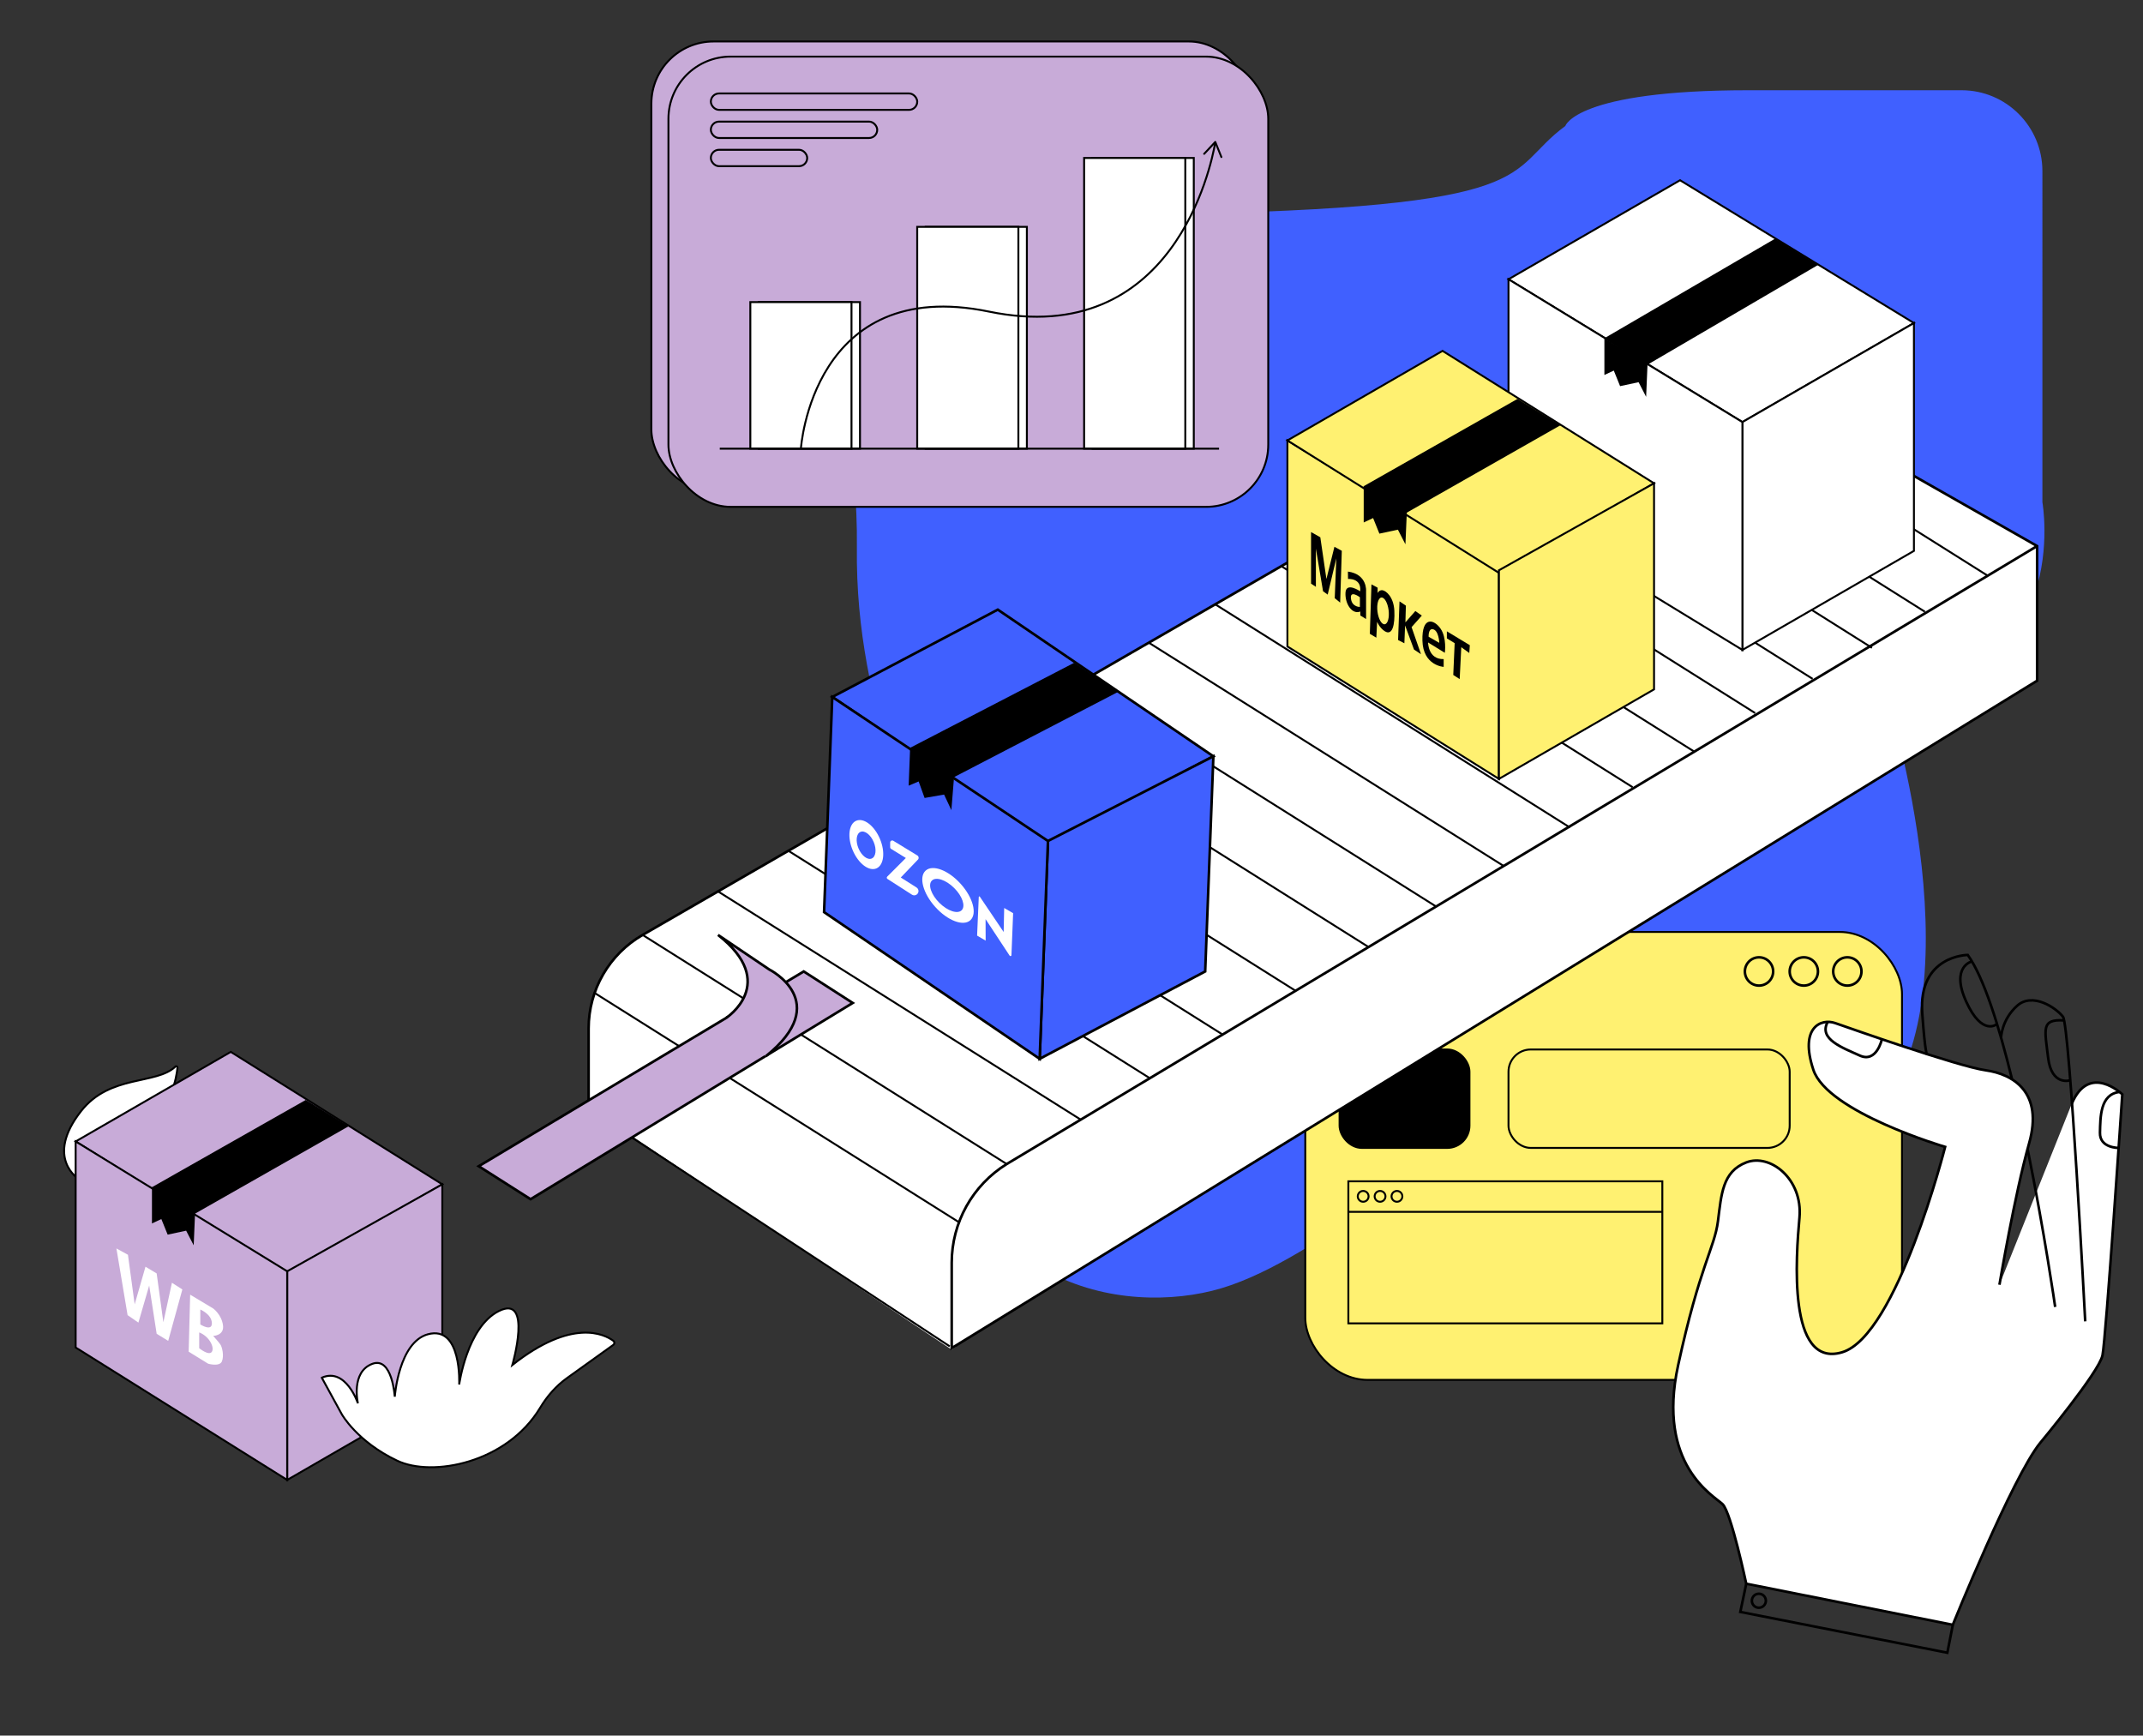
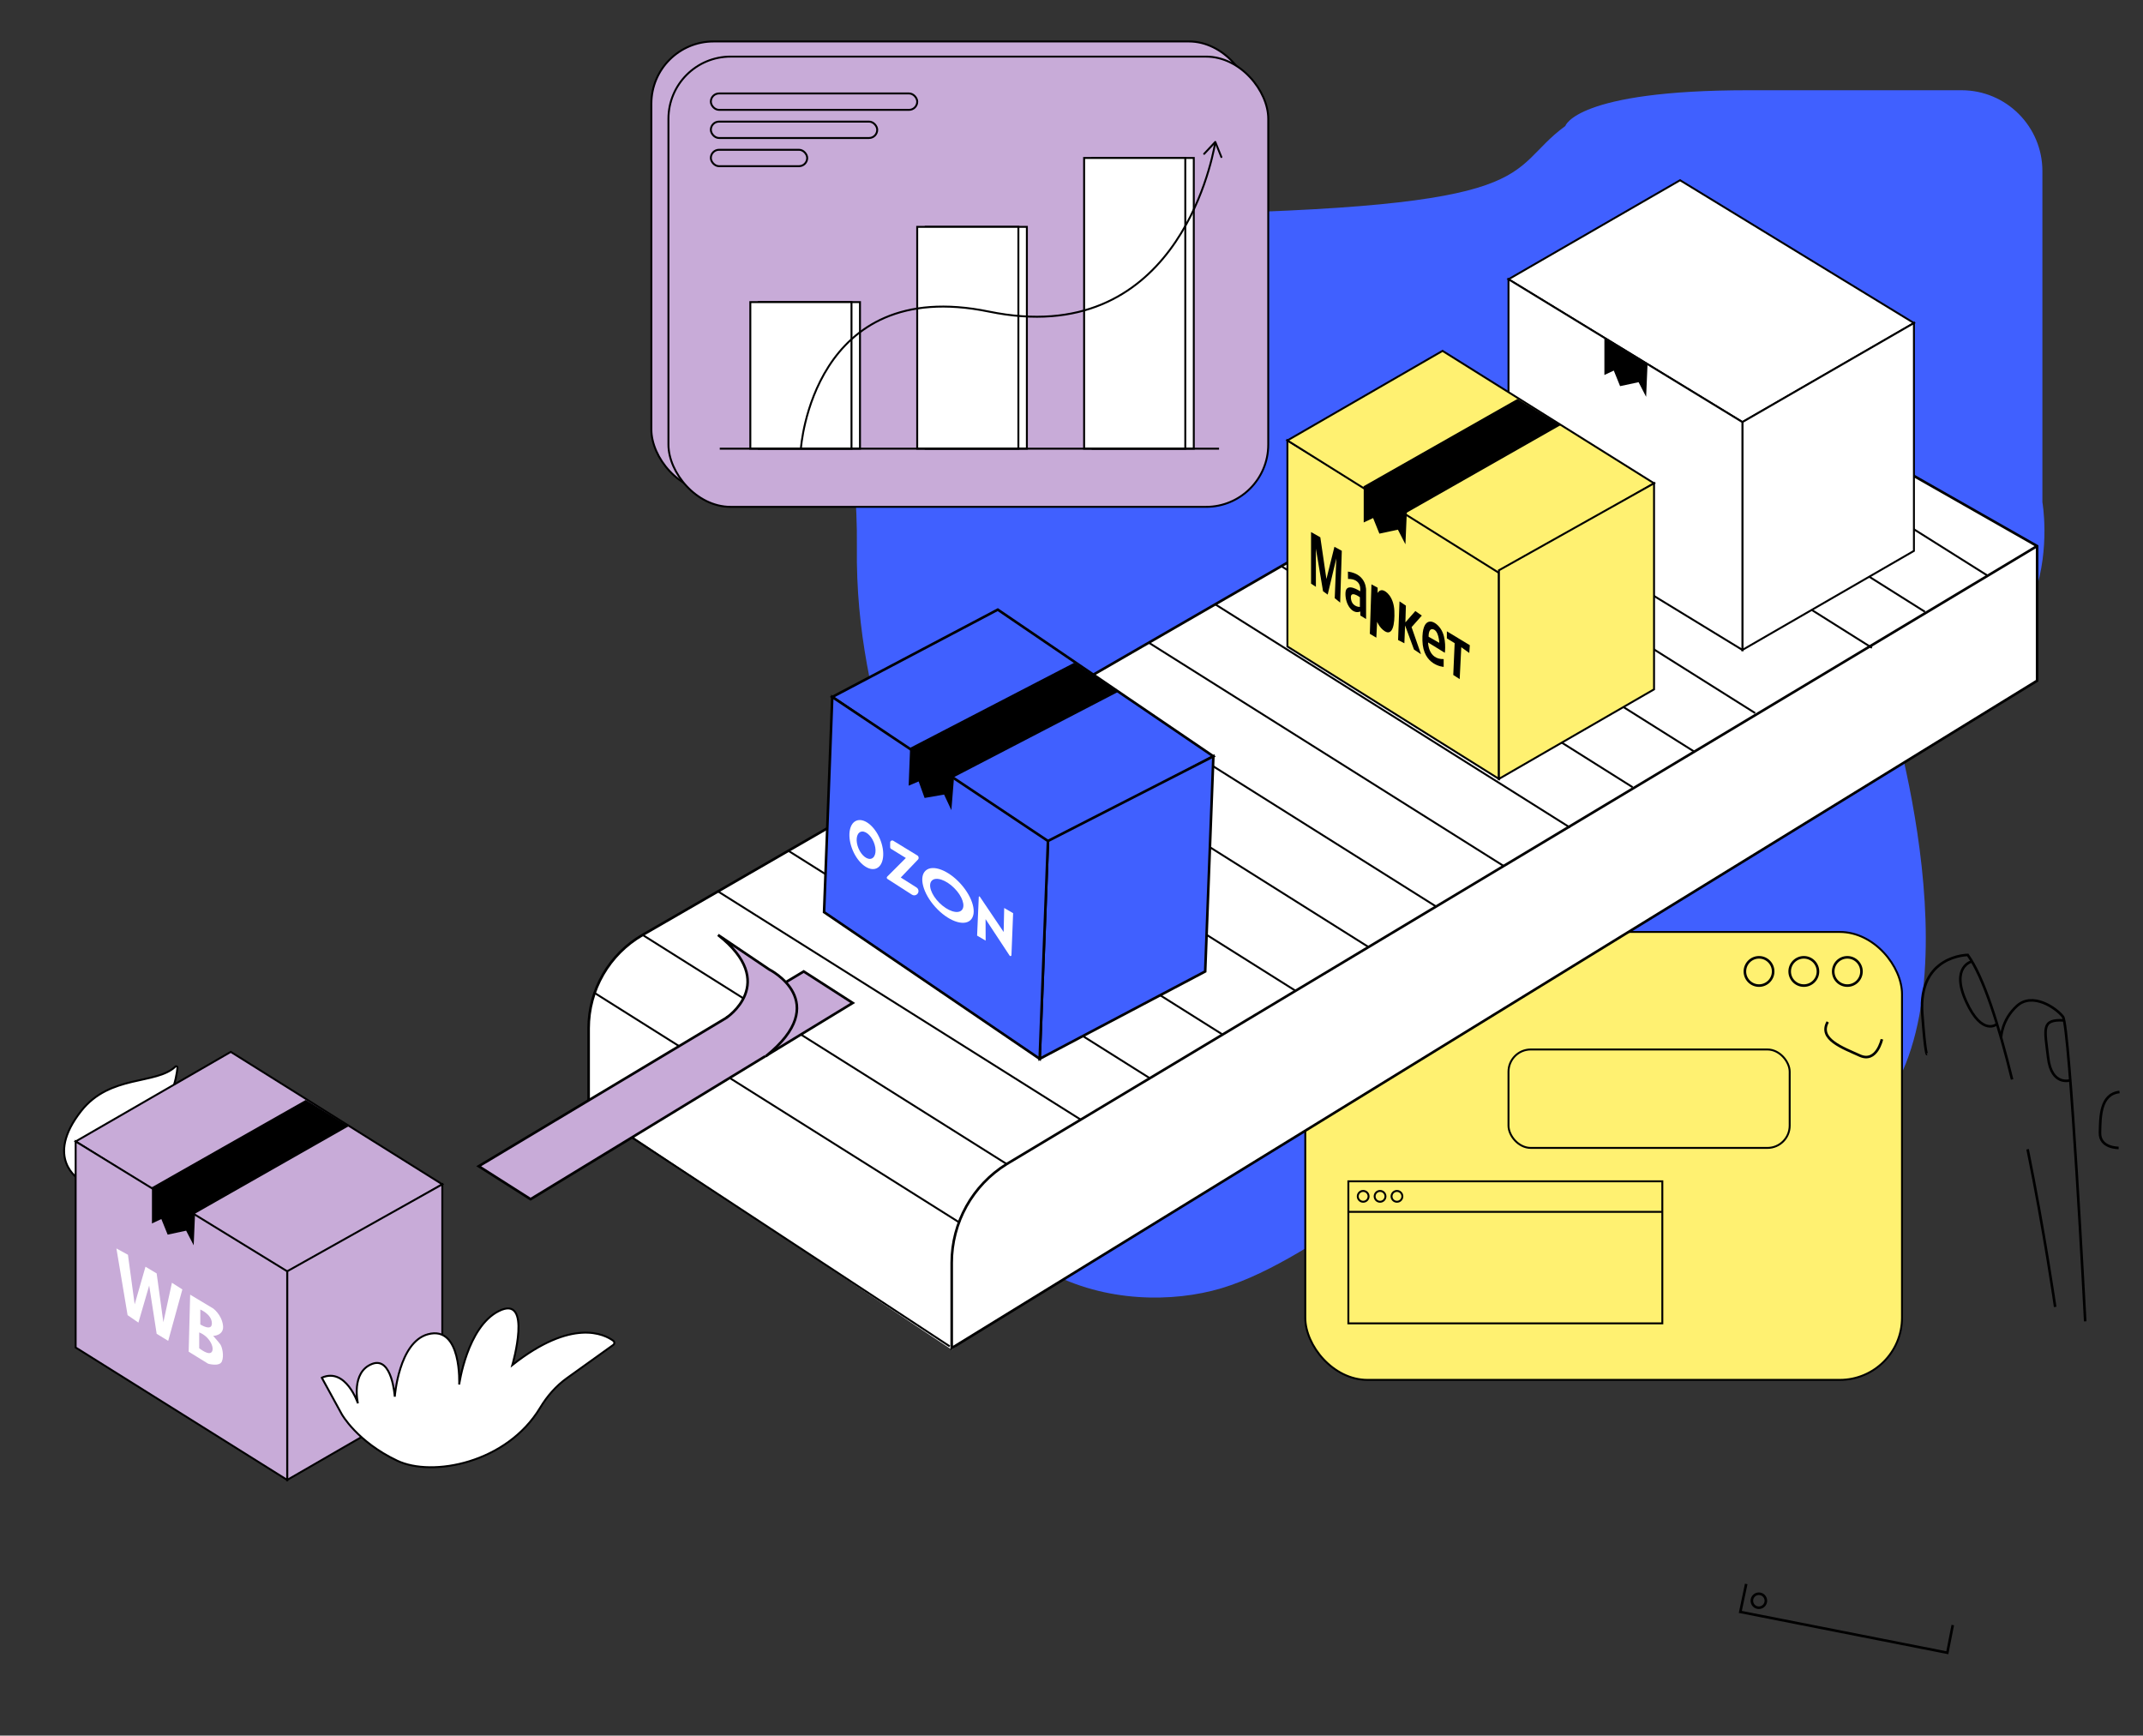
<svg xmlns="http://www.w3.org/2000/svg" id="_Слой_1" data-name="Слой 1" viewBox="0 0 832.24 673.95">
  <rect x="0" y="0" width="832.24" height="673.95" fill="#333333" stroke="none" />
  <defs>
    <style> .cls-1, .cls-2, .cls-3, .cls-4, .cls-5, .cls-6, .cls-7, .cls-8, .cls-9, .cls-10 { stroke: #000; stroke-miterlimit: 10; } .cls-1, .cls-2, .cls-7, .cls-8, .cls-9, .cls-10 { stroke-width: .75px; } .cls-11, .cls-3, .cls-8 { fill: #fff; } .cls-12, .cls-7 { fill: #fff171; } .cls-13, .cls-4, .cls-9 { fill: #c8abd8; } .cls-14, .cls-5 { fill: #4060ff; } .cls-2, .cls-6 { fill: none; } .cls-10 { fill: #b1e8ff; } </style>
  </defs>
  <path class="cls-8" d="M30.75,457.98s-13.69-8.21,.8-26.59c11.2-14.21,29.06-10.08,36.57-17.21,.32-.3,.85-.03,.81,.41-.44,4.11-2.41,15.6-10.94,17.15,0,0,23.93-.28,18.98,4.96-5.94,6.29-29.84,6.94-29.84,6.94,0,0,15.93,2.2,16.29,4.24s-21.68,5.78-21.68,5.78c0,0,11.34,.94,8.68,5.69" />
  <path class="cls-14" d="M793.18,195.07s12.3,69.22-60.36,75.43c0,0,38.37,120.94-7.35,165.22-45.72,44.28-103.69,5.09-137.98,7.54-34.29,2.45-77.56,48.28-116.75,57.97s-106.14-4.08-108.58-96.34c-2.45-92.26-30.21-124.91-29.39-192.68s-32.66-126.55,118.38-129c151.04-2.45,132.26-16.33,156.75-34.29,0,0,4.08-13.88,71.03-13.88h82.83c17.35,0,31.41,14.06,31.41,31.41V195.07Z" />
  <rect class="cls-7" x="506.92" y="361.89" width="231.74" height="173.94" rx="24.16" ry="24.16" transform="translate(1245.57 897.72) rotate(-180)" />
  <circle class="cls-6" cx="717.42" cy="377.23" r="5.49" />
  <circle class="cls-6" cx="700.52" cy="377.23" r="5.49" />
  <circle class="cls-6" cx="683.12" cy="377.23" r="5.49" />
  <rect class="cls-2" x="585.83" y="407.53" width="109.2" height="38.22" rx="8.64" ry="8.64" />
-   <rect class="cls-1" x="520.23" y="407.53" width="50.44" height="38.22" rx="8.64" ry="8.64" />
  <polyline class="cls-14" points="623.07 131.78 623.07 145.97 626.72 144.25 629.17 150.3 636.35 148.76 639.28 154.44 639.83 141.6" />
  <polygon class="cls-11" points="369.6 524.1 789.79 213.78 650.12 131.79 228.6 429.94 369.6 524.1" />
  <path class="cls-3" d="M791.12,212.04l-400.16,239.97c-13.28,8.23-21.36,22.74-21.36,38.36v33.12s421.52-259.16,421.52-259.16v-52.29s-141-80.25-141-80.25L249.56,363.05c-12.97,7.49-20.97,21.33-20.97,36.31v31.33" />
  <line class="cls-10" x1="390.96" y1="452.01" x2="249.56" y2="363.05" />
  <line class="cls-10" x1="419.7" y1="434.77" x2="278.84" y2="346.15" />
  <line class="cls-10" x1="446.31" y1="418.54" x2="306.16" y2="330.37" />
  <line class="cls-10" x1="474.51" y1="401.54" x2="334.83" y2="313.67" />
  <line class="cls-10" x1="503.14" y1="384.74" x2="364.04" y2="297.23" />
  <line class="cls-10" x1="531.47" y1="367.74" x2="392.44" y2="280.28" />
  <line class="cls-10" x1="557.71" y1="352.01" x2="419.14" y2="264.84" />
  <line class="cls-10" x1="583.95" y1="336.27" x2="446.13" y2="249.56" />
  <line class="cls-10" x1="609.72" y1="321.35" x2="471.89" y2="234.64" />
  <line class="cls-10" x1="634.03" y1="305.68" x2="497.6" y2="219.85" />
  <line class="cls-10" x1="658.06" y1="291.92" x2="520.23" y2="205.21" />
  <line class="cls-10" x1="681.63" y1="276.9" x2="543.8" y2="190.19" />
-   <line class="cls-10" x1="703.94" y1="263.61" x2="566.12" y2="176.9" />
  <line class="cls-10" x1="726.98" y1="251.56" x2="589.15" y2="164.85" />
  <line class="cls-10" x1="747.54" y1="237.55" x2="609.72" y2="150.84" />
  <line class="cls-10" x1="771.86" y1="223.51" x2="634.03" y2="136.8" />
  <line class="cls-10" x1="372.74" y1="474.81" x2="230.6" y2="385.38" />
  <line class="cls-10" x1="368.83" y1="522.81" x2="228.6" y2="430.69" />
  <polygon class="cls-8" points="743.28 125.44 652.45 69.99 585.83 108.45 676.67 163.9 743.28 125.44" />
  <polygon class="cls-8" points="676.67 252.38 743.28 213.92 743.28 125.44 676.67 163.9 676.67 252.38" />
  <polygon class="cls-8" points="676.67 252.38 585.83 196.93 585.83 108.45 676.67 163.9 676.67 252.38" />
  <polyline points="623.07 131.43 623.07 145.61 626.72 143.9 629.17 149.95 636.35 148.41 639.28 154.09 639.83 141.24" />
-   <polygon points="706.04 102.89 639.83 141.6 623.07 131.34 689.35 92.68 706.04 102.89" />
  <g>
-     <path class="cls-3" d="M804.56,428.65c6.75-16.11,19.64-3.71,19.64-3.71,0,0-6.35,94.8-7.69,101.35-1.35,6.55-24.2,34.01-24.2,34.01-10.76,13.25-33.94,70.64-33.94,70.64l-80.21-15.96s-5.86-27.66-9.19-30.89c-3.34-3.23-25.69-15.2-17.27-53.92,8.42-38.73,14.12-45.52,15.47-55.93,1.34-10.41,1.69-19.26,10.98-22.85s22.02,6.43,20.68,21.4c-1.34,14.96-4.77,58.66,16.55,52.32,21.33-6.33,40.02-79.76,40.02-79.76,0,0-45.72-13.43-51.19-29.96-5.47-16.52,3.03-20,8.46-18.12,5.44,1.88,47.74,16.84,58.48,18.34,10.74,1.5,22.45,8.59,16.86,28.34-5.59,19.75-11.52,54.93-11.52,54.93" />
    <path class="cls-6" d="M809.8,513.1s-6-114.88-8.65-118.3c-2.65-3.42-11.78-9.62-17.8-4.24-6.02,5.38-6.23,12.35-6.23,12.35" />
    <path class="cls-6" d="M781.4,419.17c-5.13-20.99-11.06-39.78-17.22-48.35,0,0-19.29,.09-17.67,22.66,1.16,16.12,1.84,15.86,1.84,15.86" />
    <path class="cls-6" d="M798.13,507.5s-4.2-29.28-10.7-61.22" />
    <path class="cls-6" d="M822.78,445.75s-7.4,.11-7.25-5.91c.15-6.02,.02-14.96,7.59-15.81" />
    <path class="cls-6" d="M804,419.49s-7.29,2.42-8.61-8.79c-1.32-11.21-2.82-15,6.2-14.47" />
    <path class="cls-6" d="M775.55,397.65s-5.71,4.99-11.95-8.67c-6.24-13.67,2.2-15.66,2.2-15.66" />
    <path class="cls-6" d="M730.84,403.55s-2.01,9.33-8.6,6.33c-6.59-3-16.17-6.36-12.44-13.06" />
  </g>
  <rect class="cls-2" x="523.64" y="458.72" width="121.93" height="55.16" />
  <line class="cls-2" x1="523.64" y1="470.58" x2="645.57" y2="470.58" />
  <circle class="cls-2" cx="542.51" cy="464.56" r="2.1" />
  <circle class="cls-2" cx="535.95" cy="464.56" r="2.1" />
  <circle class="cls-2" cx="529.39" cy="464.56" r="2.1" />
  <polygon class="cls-4" points="206.05 465.66 331.16 389.46 312.13 377.23 185.91 452.86 206.05 465.66" />
  <path class="cls-4" d="M281.98,395.3s20.78-13.51-3.13-32.25l19.87,13.4s25.12,12.54-1.34,33.73" />
  <polyline class="cls-6" points="758.37 631.03 756.25 641.78 675.86 625.93 678.15 615.07" />
  <circle class="cls-6" cx="683.06" cy="621.59" r="2.72" />
  <g>
    <polygon class="cls-7" points="582.11 302.46 499.97 251.04 499.97 171.03 582.11 221.45 582.11 302.46" />
    <g>
      <polygon class="cls-7" points="642.35 187.67 560.21 136.25 499.97 171.03 582.11 222.45 642.35 187.67" />
      <polygon class="cls-7" points="582.11 302.46 642.35 267.69 642.35 187.67 582.11 221.45 582.11 302.46" />
      <polyline points="529.6 188.7 529.6 202.88 533.25 201.17 535.69 207.22 542.88 205.68 545.8 211.36 546.36 198.51" />
      <polygon points="606.02 165.12 546.2 199.14 529.44 188.88 589.32 154.9 606.02 165.12" />
      <g>
        <polygon points="509.15 206.6 509.15 226.64 511.03 227.87 511.03 213.06 513.81 229.59 515.61 230.9 518.96 216.82 518.35 232.28 520.46 234.01 521.09 213.88 518.23 212.32 515.12 224.84 512.75 208.64 509.15 206.6" />
        <path d="M523.5,224.82s5.32-.47,4.73,4.8c0,0-5.51-3.82-5.71,.59-.2,4.41,2.65,8.54,5.76,7.25v1.54l2.24,1.38v-10.75s.63-6.62-7.05-7.68l.04,2.87Z" />
        <path d="M532.6,226.91l2.4,1.3v2.09s.59-1.3,1.93-1.1,4.33,2.6,4.57,7.99c.24,5.39-.73,9.84-3.74,7.91-2.06-1.32-2.95-3.67-2.95-3.67l-.31,6.19-2.52-1.5,.63-19.22Z" />
        <polygon points="543.5 233.52 542.95 248.53 545.39 249.79 545.67 242.86 549.13 252.23 551.85 254.04 548.19 243.53 552.17 239.04 549.65 237.27 545.79 241.68 545.98 235.18 543.5 233.52" />
        <path d="M561.11,253.5l-6.51-4.02s-.04,6.59,6.05,6.46v3.02s-8-.45-8.25-10.19,4.56-8.27,7.04-4.66c2.49,3.6,1.66,9.38,1.66,9.38Z" />
        <polygon points="561.9 245.15 561.9 247.89 564.92 249.75 564.38 262.1 566.87 263.71 567.49 251.33 570.6 253.56 570.81 250.54 561.9 245.15" />
        <path class="cls-12" d="M554.81,247.26l4.14,2.36s-.17-5.01-2.61-5.3c-1.7-.2-1.53,2.94-1.53,2.94Z" />
        <path class="cls-12" d="M528.12,231.92v3.76s-2.87,.1-3.42-2.9c-.74-4.01,3.42-.86,3.42-.86Z" />
-         <ellipse class="cls-12" cx="537.11" cy="237.22" rx="2.18" ry="5.23" transform="translate(-25.47 69.09) rotate(-7.19)" />
      </g>
    </g>
  </g>
  <g>
    <rect class="cls-9" x="252.96" y="16.09" width="232.94" height="174.84" rx="24.16" ry="24.16" transform="translate(738.86 207.03) rotate(-180)" />
    <rect class="cls-9" x="259.59" y="21.97" width="232.94" height="174.84" rx="24.16" ry="24.16" transform="translate(752.12 218.79) rotate(-180)" />
    <rect class="cls-8" x="294.69" y="117.31" width="39.29" height="56.92" />
    <rect class="cls-8" x="359.5" y="88.09" width="39.29" height="86.14" />
    <rect class="cls-8" x="424.32" y="61.34" width="39.29" height="112.89" />
    <rect class="cls-8" x="291.39" y="117.31" width="39.29" height="56.92" />
    <rect class="cls-8" x="356.2" y="88.09" width="39.29" height="86.14" />
    <rect class="cls-8" x="421.02" y="61.34" width="39.29" height="112.89" />
    <line class="cls-8" x1="473.42" y1="174.23" x2="279.52" y2="174.23" />
    <g>
      <path class="cls-2" d="M311.03,174.23s4.38-67.37,73.06-53.23c71.52,14.72,86.26-56.55,87.8-65.36" />
      <path d="M474.47,61.33c-.19,.08-.41-.02-.49-.21l-2.14-5.32-3.92,4.19c-.14,.15-.38,.16-.53,.02-.15-.14-.16-.38-.02-.53l4.32-4.62c.09-.09,.22-.14,.34-.11,.13,.02,.23,.11,.28,.23l2.36,5.87c.03,.07,.03,.14,.02,.21-.02,.12-.11,.23-.23,.28Z" />
    </g>
    <rect class="cls-2" x="276.06" y="36.29" width="80.15" height="6.37" rx="3.18" ry="3.18" />
    <rect class="cls-2" x="276.06" y="47.22" width="64.61" height="6.37" rx="3.18" ry="3.18" />
    <rect class="cls-2" x="276.06" y="58.16" width="37.42" height="6.37" rx="3.18" ry="3.18" />
  </g>
  <g>
    <polygon class="cls-9" points="171.76 459.89 89.62 408.46 29.38 443.24 111.53 494.66 171.76 459.89" />
    <polygon class="cls-9" points="111.53 574.68 171.76 539.9 171.77 459.89 111.53 493.66 111.53 574.68" />
    <polygon class="cls-9" points="111.53 574.68 29.38 523.25 29.38 443.24 111.53 493.66 111.53 574.68" />
    <polyline points="59.01 460.91 59.01 475.09 62.66 473.38 65.11 479.43 72.29 477.89 75.22 483.57 75.77 470.72" />
    <polygon points="135.43 437.33 75.61 471.35 58.86 461.09 118.74 427.12 135.43 437.33" />
    <g>
      <polygon class="cls-11" points="45.21 484.79 49.55 510.69 53.75 513.59 57.94 499.19 60.84 517.93 65.32 520.68 70.82 500.71 66.77 498.11 63.44 513.44 60.84 494.49 56.5 491.88 52.3 506.5 49.69 487.25 45.21 484.79" />
      <path class="cls-11" d="M73.85,502.74l-.58,22.14,7.57,4.67s4.43,1.28,5.34-.91c.91-2.19,.08-5.59-.6-6.57-.68-.98-2.79-3.32-2.79-3.32,0,0,4.42-.08,3.8-4.23-.62-4.15-3.8-6.42-3.8-6.42l-8.93-5.36Z" />
      <path class="cls-13" d="M77.79,508.51v5.79s4.58,2.94,4.49-.52-4.49-5.27-4.49-5.27Z" />
      <path class="cls-13" d="M77.36,517.4v6.13s3.8,3.11,4.92,1.38-1.07-6.05-4.92-7.51Z" />
    </g>
  </g>
  <path class="cls-8" d="M124.98,534.97c9.38-4.08,14.02,9.97,14.02,9.97,0,0-2.87-12.14,5.57-15.33,7.77-2.93,8.74,12.75,8.74,12.75,0,0,1.52-21.14,12.86-24.24,13.27-3.62,12.16,19.5,12.16,19.5,0,0,3.04-22.27,15.34-28.49,13.3-6.72,5.3,20.93,5.3,20.93,23.2-18.31,35.73-11.98,39.21-9.41,.54,.4,.53,1.21-.02,1.6l-17.99,12.89c-4.25,3.05-7.71,7.02-10.4,11.5-12.97,21.54-41.89,27.02-55.49,20.58-15.66-7.42-21.57-18.09-21.57-18.09l-7.74-14.15Z" />
  <g>
    <polygon class="cls-5" points="471.22 293.69 387.49 236.73 323.21 270.65 406.94 327.61 471.22 293.69" />
    <polygon class="cls-5" points="403.76 411.16 468.04 377.23 471.22 293.69 406.98 326.57 403.76 411.16" />
    <polygon class="cls-5" points="403.76 411.16 320.03 354.2 323.21 270.65 406.98 326.57 403.76 411.16" />
    <polyline points="353.45 290.28 352.88 305.09 356.76 303.45 359.07 309.86 366.64 308.54 369.47 314.59 370.55 301.19" />
    <polygon points="434.18 268.7 370.37 301.84 353.28 290.47 417.15 257.37 434.18 268.7" />
    <ellipse class="cls-11" cx="368.16" cy="347.68" rx="6.67" ry="12.97" transform="translate(-138.07 335.06) rotate(-41.93)" />
    <ellipse class="cls-11" cx="336.45" cy="327.93" rx="5.73" ry="10.05" transform="translate(-101.07 156.72) rotate(-22.89)" />
    <ellipse class="cls-14" cx="336.36" cy="328.18" rx="3.2" ry="5.61" transform="translate(-101.17 156.7) rotate(-22.89)" />
    <ellipse class="cls-14" cx="367.68" cy="347.72" rx="4.07" ry="8.16" transform="translate(-138.13 363.76) rotate(-45.22)" />
    <path class="cls-11" d="M346.91,326.48l9.36,5.72c.56,.35,.67,1.12,.21,1.6l-6.66,6.95,6.11,3.87c.48,.3,.77,.83,.77,1.4h0c0,1.31-1.45,2.1-2.55,1.39l-9.5-6.1c-.31-.2-.36-.64-.1-.9l7.24-7.24-5.72-3.53c-.23-.14-.38-.4-.37-.67v-1.82c.01-.61,.68-.99,1.21-.67Z" />
    <path class="cls-11" d="M380.11,348.3l-.65,15.01,3.32,1.95-.03-8.35,9.35,14.19c.2,.31,.69,.18,.7-.2l.65-16.3-3.47-2.02-.21,9.33-9.26-13.73c-.12-.18-.39-.1-.4,.11Z" />
  </g>
</svg>